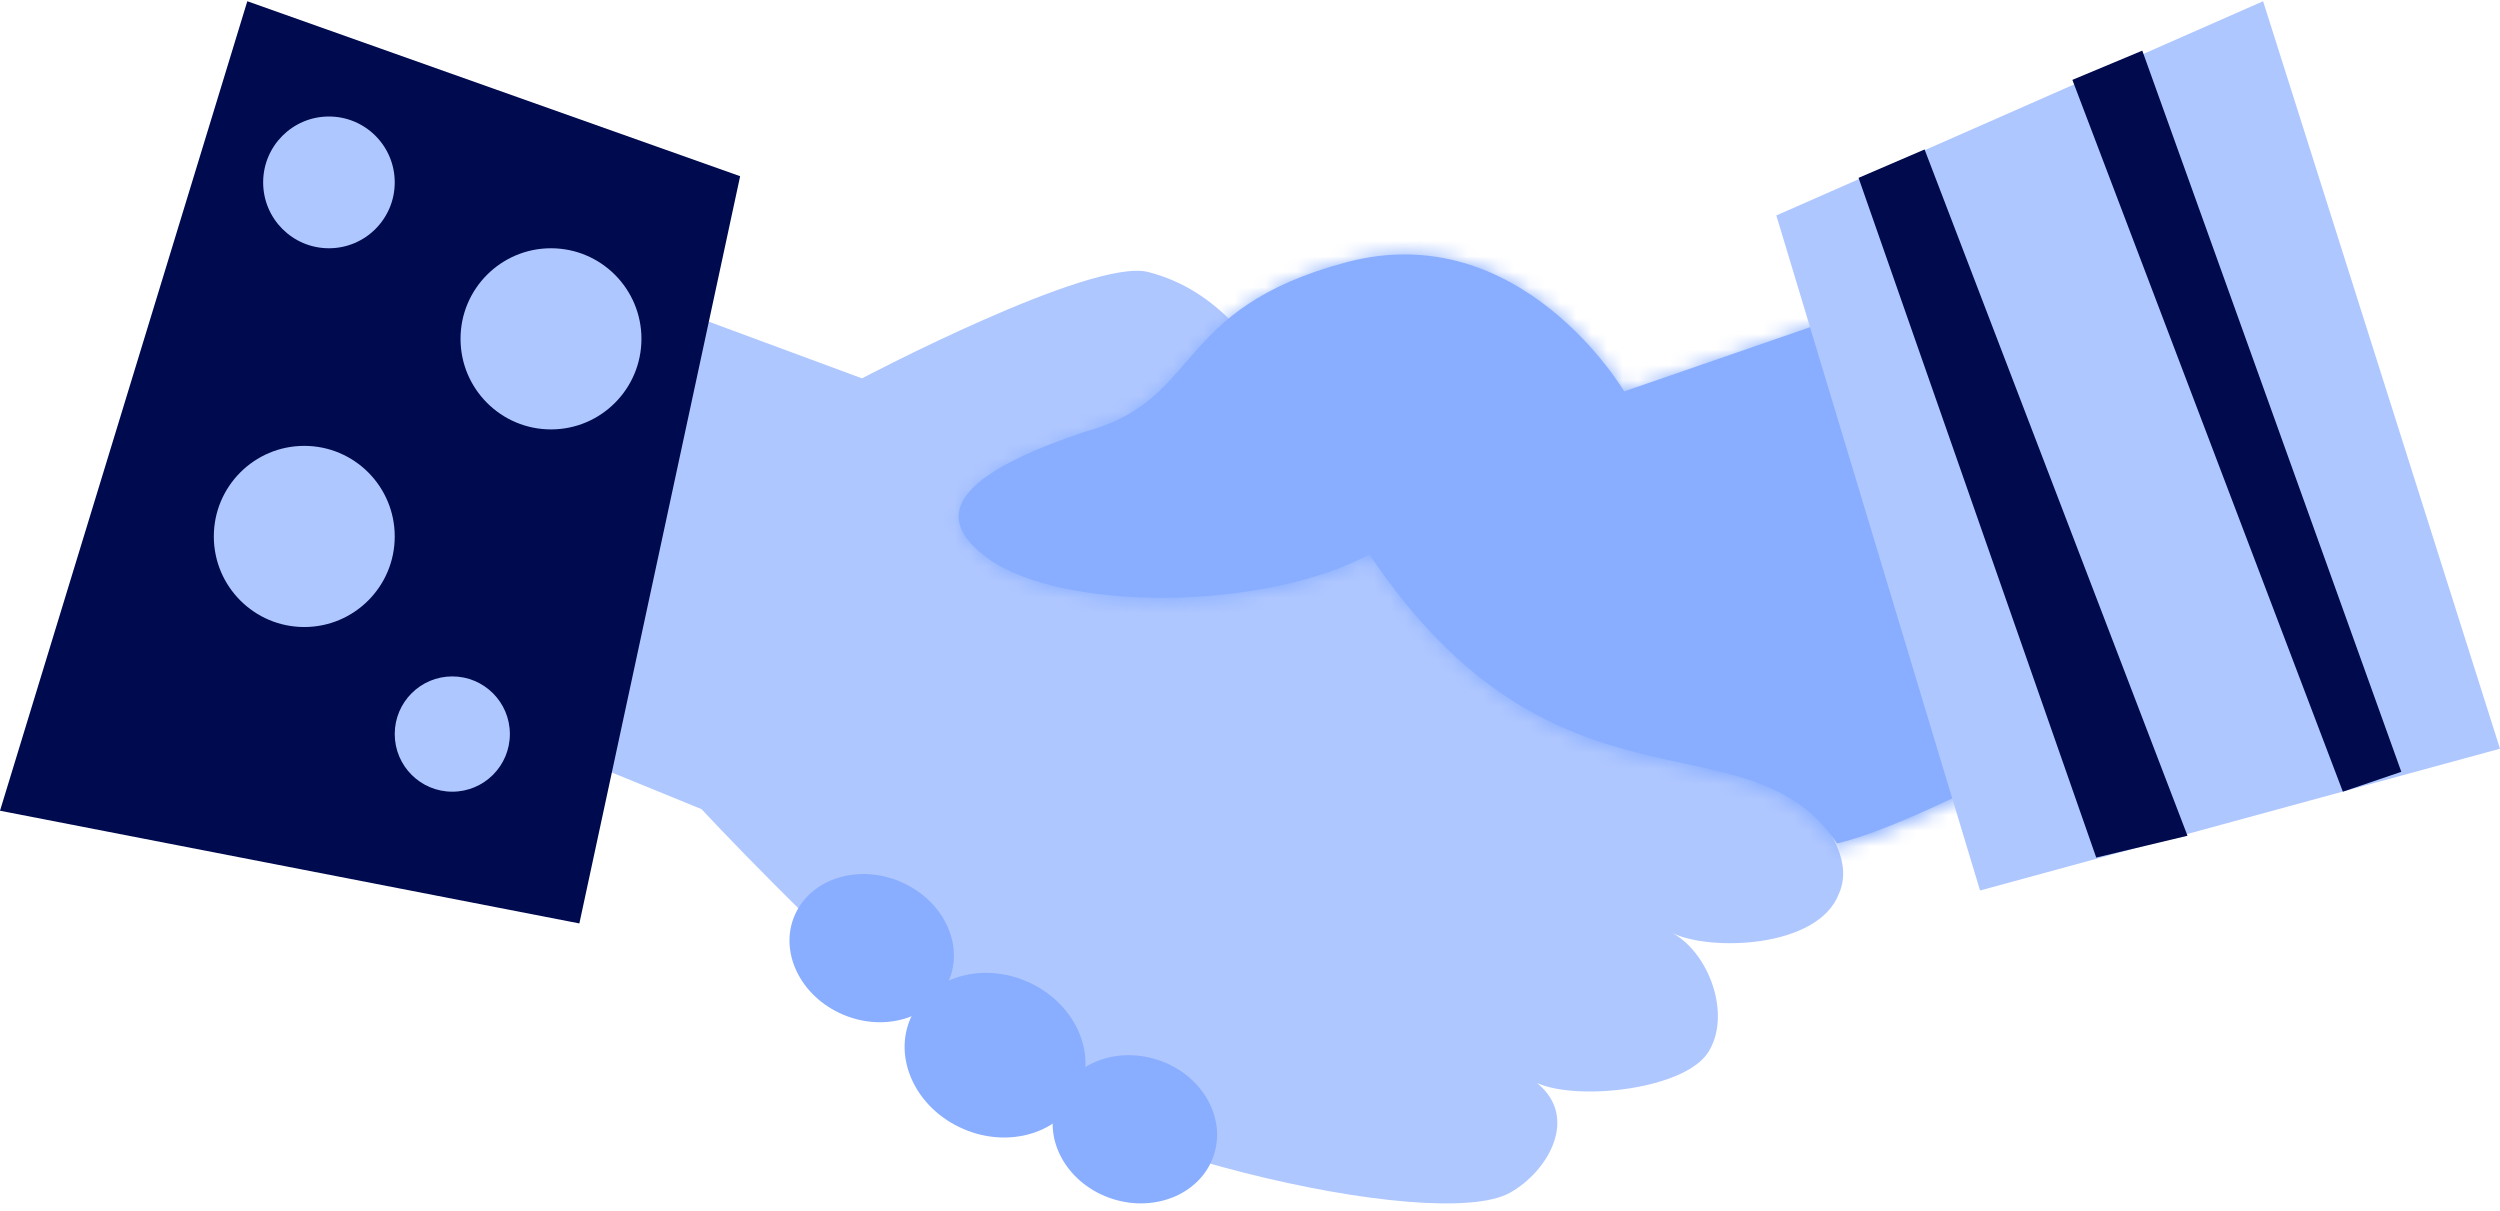
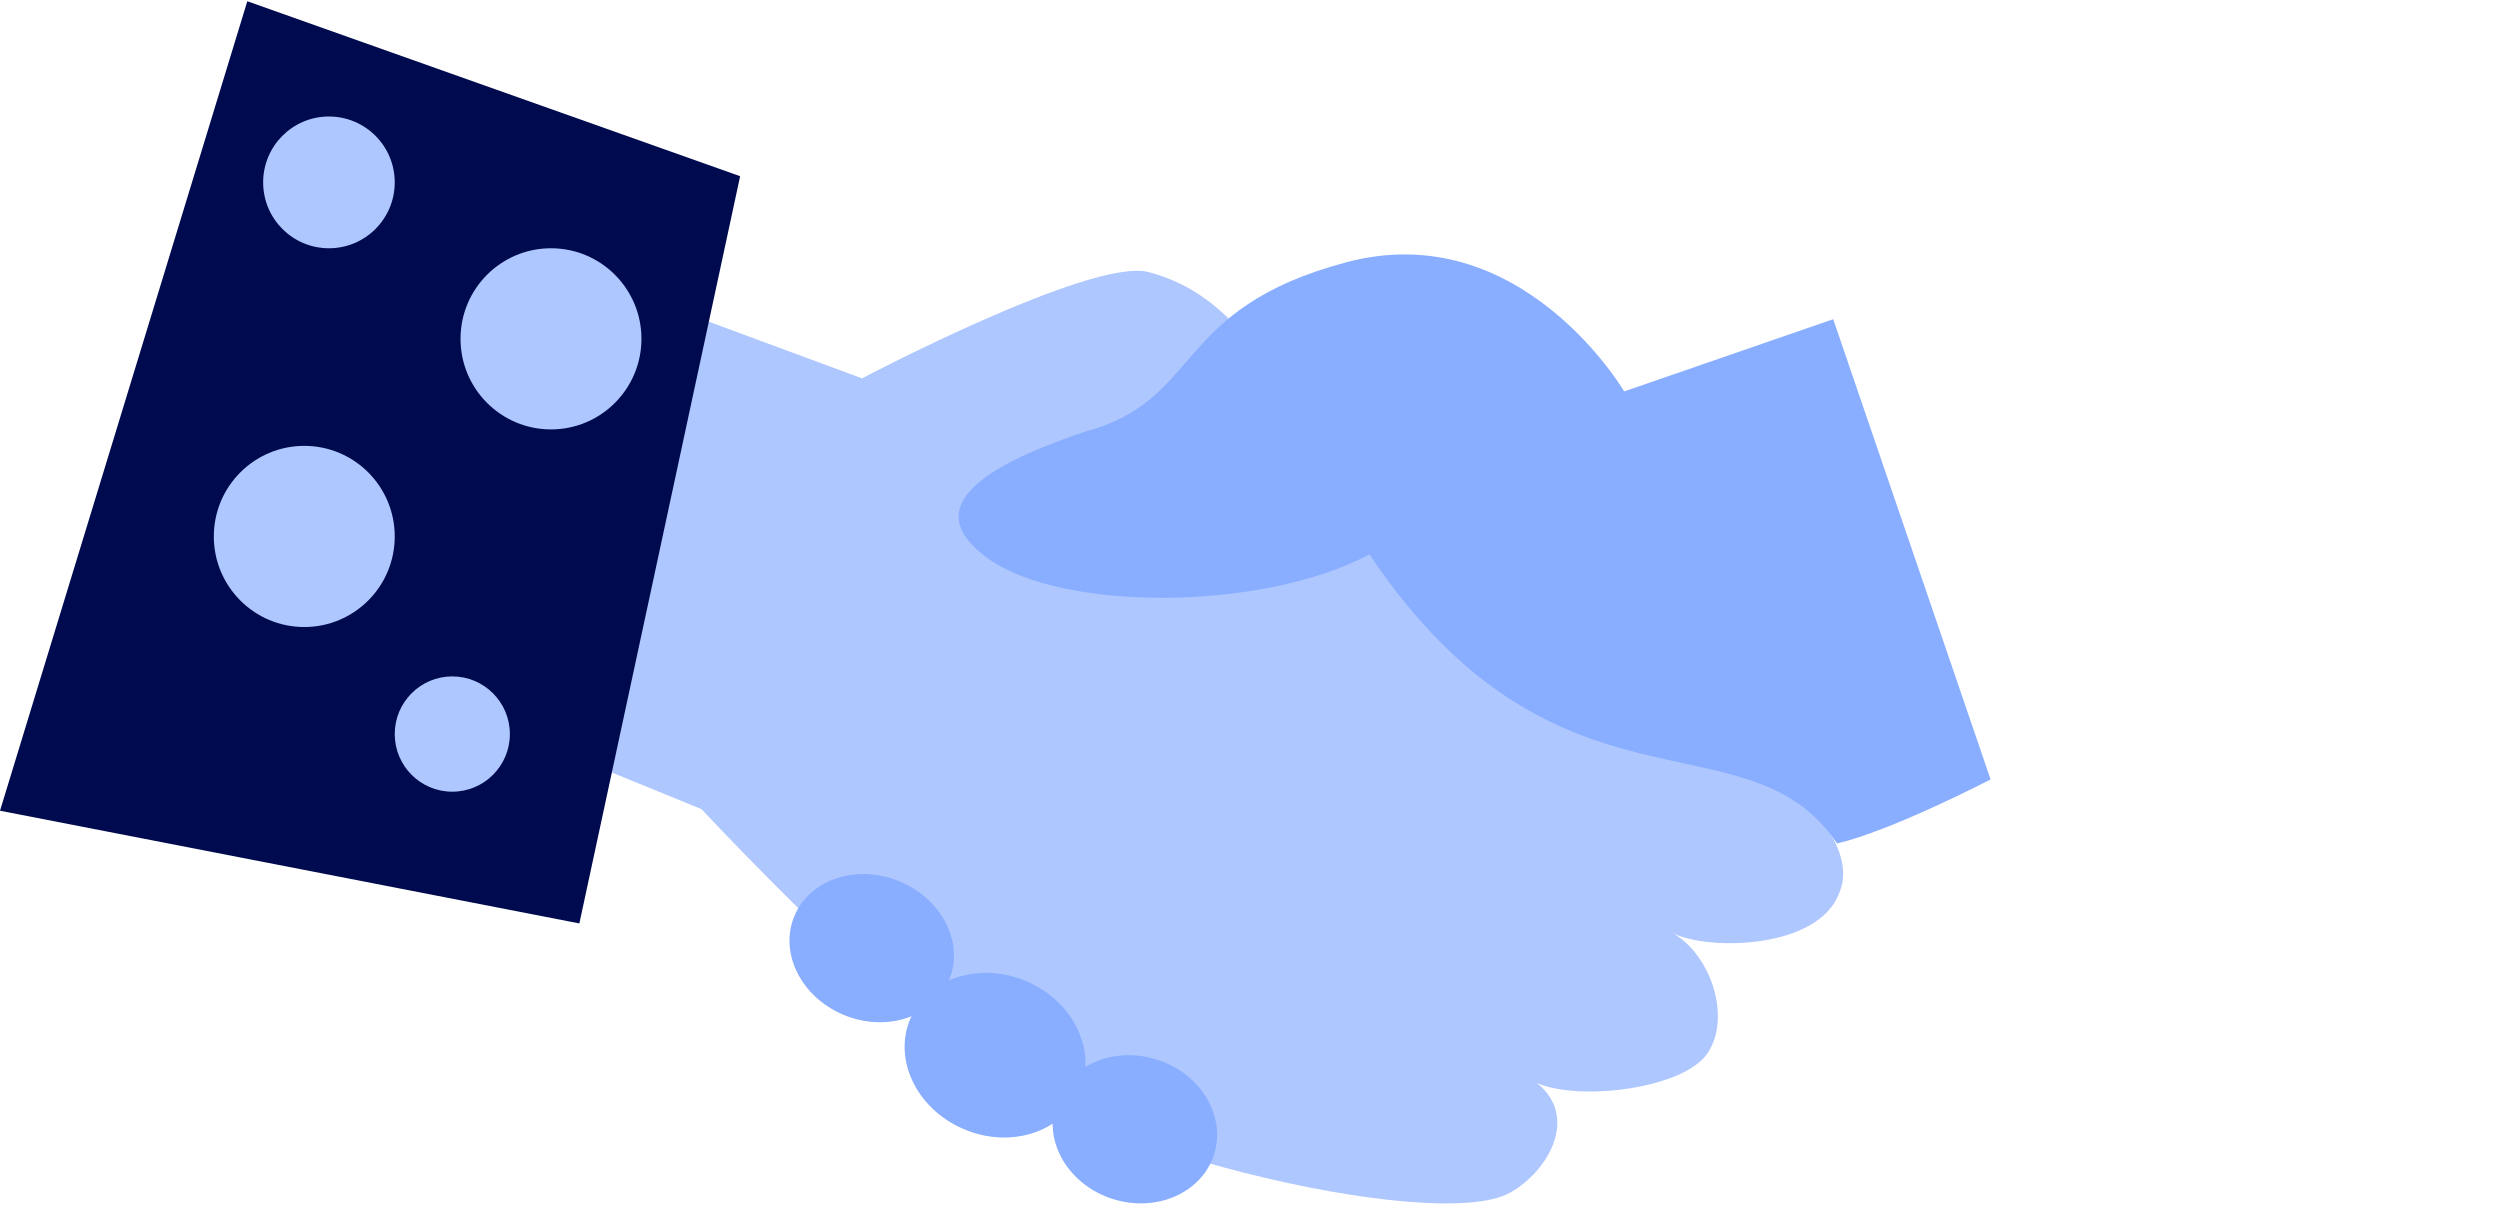
<svg xmlns="http://www.w3.org/2000/svg" xmlns:xlink="http://www.w3.org/1999/xlink" width="161px" height="78px" viewBox="0 0 161 78" version="1.1">
  <title>Group 18</title>
  <desc>Created with Sketch.</desc>
  <defs>
    <path d="M25.763,0.897 C14.523,3.916 16.554,9.816 8.973,11.873 C2.878,13.933 -1.998,16.676 2.742,20.106 C7.482,23.536 20.344,23.536 27.252,19.832 C39.305,37.918 51.56,29.884 57.321,38.568 C60.815,37.753 67.196,34.417 67.196,34.417 L57.076,4.586 L43.636,9.266 C43.636,9.266 38.464,0.387 29.516,0.387 C28.33,0.387 27.077,0.543 25.763,0.897 Z" id="path-1" />
  </defs>
  <g id="METAPOSTA-EMPRESAS-DESKTOP" stroke="none" stroke-width="1" fill="none" fill-rule="evenodd">
    <g id="DESKTOP_HOME_p" transform="translate(-491, -1792)">
      <g id="Group-18" transform="translate(491, 1792)">
        <g id="Group-5" transform="translate(29, 16)">
          <path d="M9.421,2.042 L26.511,8.365 C26.511,8.365 41.291,0.582 44.943,1.517 C54.015,3.84 55.406,16.441 59.429,18.476 C63.452,20.511 92.787,33.908 89.434,41.538 C88.094,45.1 81.053,45.269 78.706,44.083 C81.103,45.411 82.519,49.391 81.01,51.765 C79.501,54.14 72.672,54.935 69.989,53.749 C72.723,55.974 70.676,59.451 68.245,60.811 C63.462,63.489 39.656,57.984 31.611,51.033 C23.565,44.08 16.182,36.111 16.182,36.111 L0.034,29.514 L9.421,2.042 Z" id="Fill-1" fill="#AFC7FF" />
          <path d="M59.19,19.704 C52.272,23.385 39.39,23.385 34.642,19.977 C29.897,16.569 34.779,13.843 40.883,11.797 C48.476,9.753 46.442,3.891 57.698,0.891 C68.954,-2.108 75.598,9.207 75.598,9.207 L89.059,4.557 L99.195,34.196 C99.195,34.196 92.804,37.51 89.305,38.32 C83.535,29.692 71.262,37.675 59.19,19.704" id="Fill-3" fill="#89AEFF" />
        </g>
        <g id="Group-8" transform="translate(61, 16)">
          <mask id="mask-2" fill="white">
            <use xlink:href="#path-1" />
          </mask>
          <g id="Clip-7" />
-           <polygon id="Fill-6" fill="#89AEFF" mask="url(#mask-2)" points="-60.253 78.867 99.848 78.867 99.848 -32.489 -60.253 -32.489" />
        </g>
        <g id="Group-31">
          <path d="M69.419,70.558 C68.131,73.109 64.696,74.01 61.748,72.571 C58.8,71.133 57.457,67.898 58.747,65.348 C60.035,62.798 63.469,61.898 66.416,63.336 C69.363,64.774 70.707,68.009 69.419,70.558" id="Fill-9" fill="#89AEFF" />
          <path d="M60.989,63.405 C59.818,65.701 56.695,66.51 54.016,65.215 C51.338,63.921 50.115,61.01 51.287,58.715 C52.46,56.419 55.58,55.609 58.26,56.905 C60.938,58.2 62.161,61.11 60.989,63.405" id="Fill-11" fill="#89AEFF" />
          <path d="M78.183,74.352 C77.392,76.829 74.468,78.109 71.653,77.212 C68.837,76.313 67.197,73.576 67.989,71.099 C68.78,68.622 71.703,67.343 74.519,68.241 C77.334,69.139 78.974,71.875 78.183,74.352" id="Fill-13" fill="#89AEFF" />
-           <polygon id="Fill-15" fill="#AFC7FF" points="114.395 13.875 127.515 57.348 161 48.217 145.744 0.08" />
          <polygon id="Fill-17" fill="#000A4E" points="47.665 11.348 37.311 59.469 0 52.211 15.927 0.08" />
-           <polygon id="Fill-19" fill="#000A4D" points="119.691 11.454 123.942 9.625 140.875 53.822 134.997 55.227" />
-           <polygon id="Fill-21" fill="#000A4D" points="133.461 5.144 137.963 3.261 154.645 49.704 150.88 50.985" />
          <path d="M25.421,34.547 C25.421,37.768 22.813,40.38 19.596,40.38 C16.379,40.38 13.77,37.768 13.77,34.547 C13.77,31.326 16.379,28.714 19.596,28.714 C22.813,28.714 25.421,31.326 25.421,34.547" id="Fill-23" fill="#AFC7FF" />
          <path d="M41.309,21.82 C41.309,25.041 38.7,27.654 35.484,27.654 C32.267,27.654 29.658,25.041 29.658,21.82 C29.658,18.6 32.267,15.988 35.484,15.988 C38.7,15.988 41.309,18.6 41.309,21.82" id="Fill-25" fill="#AFC7FF" />
          <path d="M32.836,47.273 C32.836,49.323 31.175,50.985 29.127,50.985 C27.081,50.985 25.421,49.323 25.421,47.273 C25.421,45.222 27.081,43.561 29.127,43.561 C31.175,43.561 32.836,45.222 32.836,47.273" id="Fill-27" fill="#AFC7FF" />
          <path d="M25.421,11.746 C25.421,14.089 23.524,15.988 21.184,15.988 C18.843,15.988 16.947,14.089 16.947,11.746 C16.947,9.402 18.843,7.503 21.184,7.503 C23.524,7.503 25.421,9.402 25.421,11.746" id="Fill-29" fill="#AFC7FF" />
        </g>
      </g>
    </g>
  </g>
</svg>